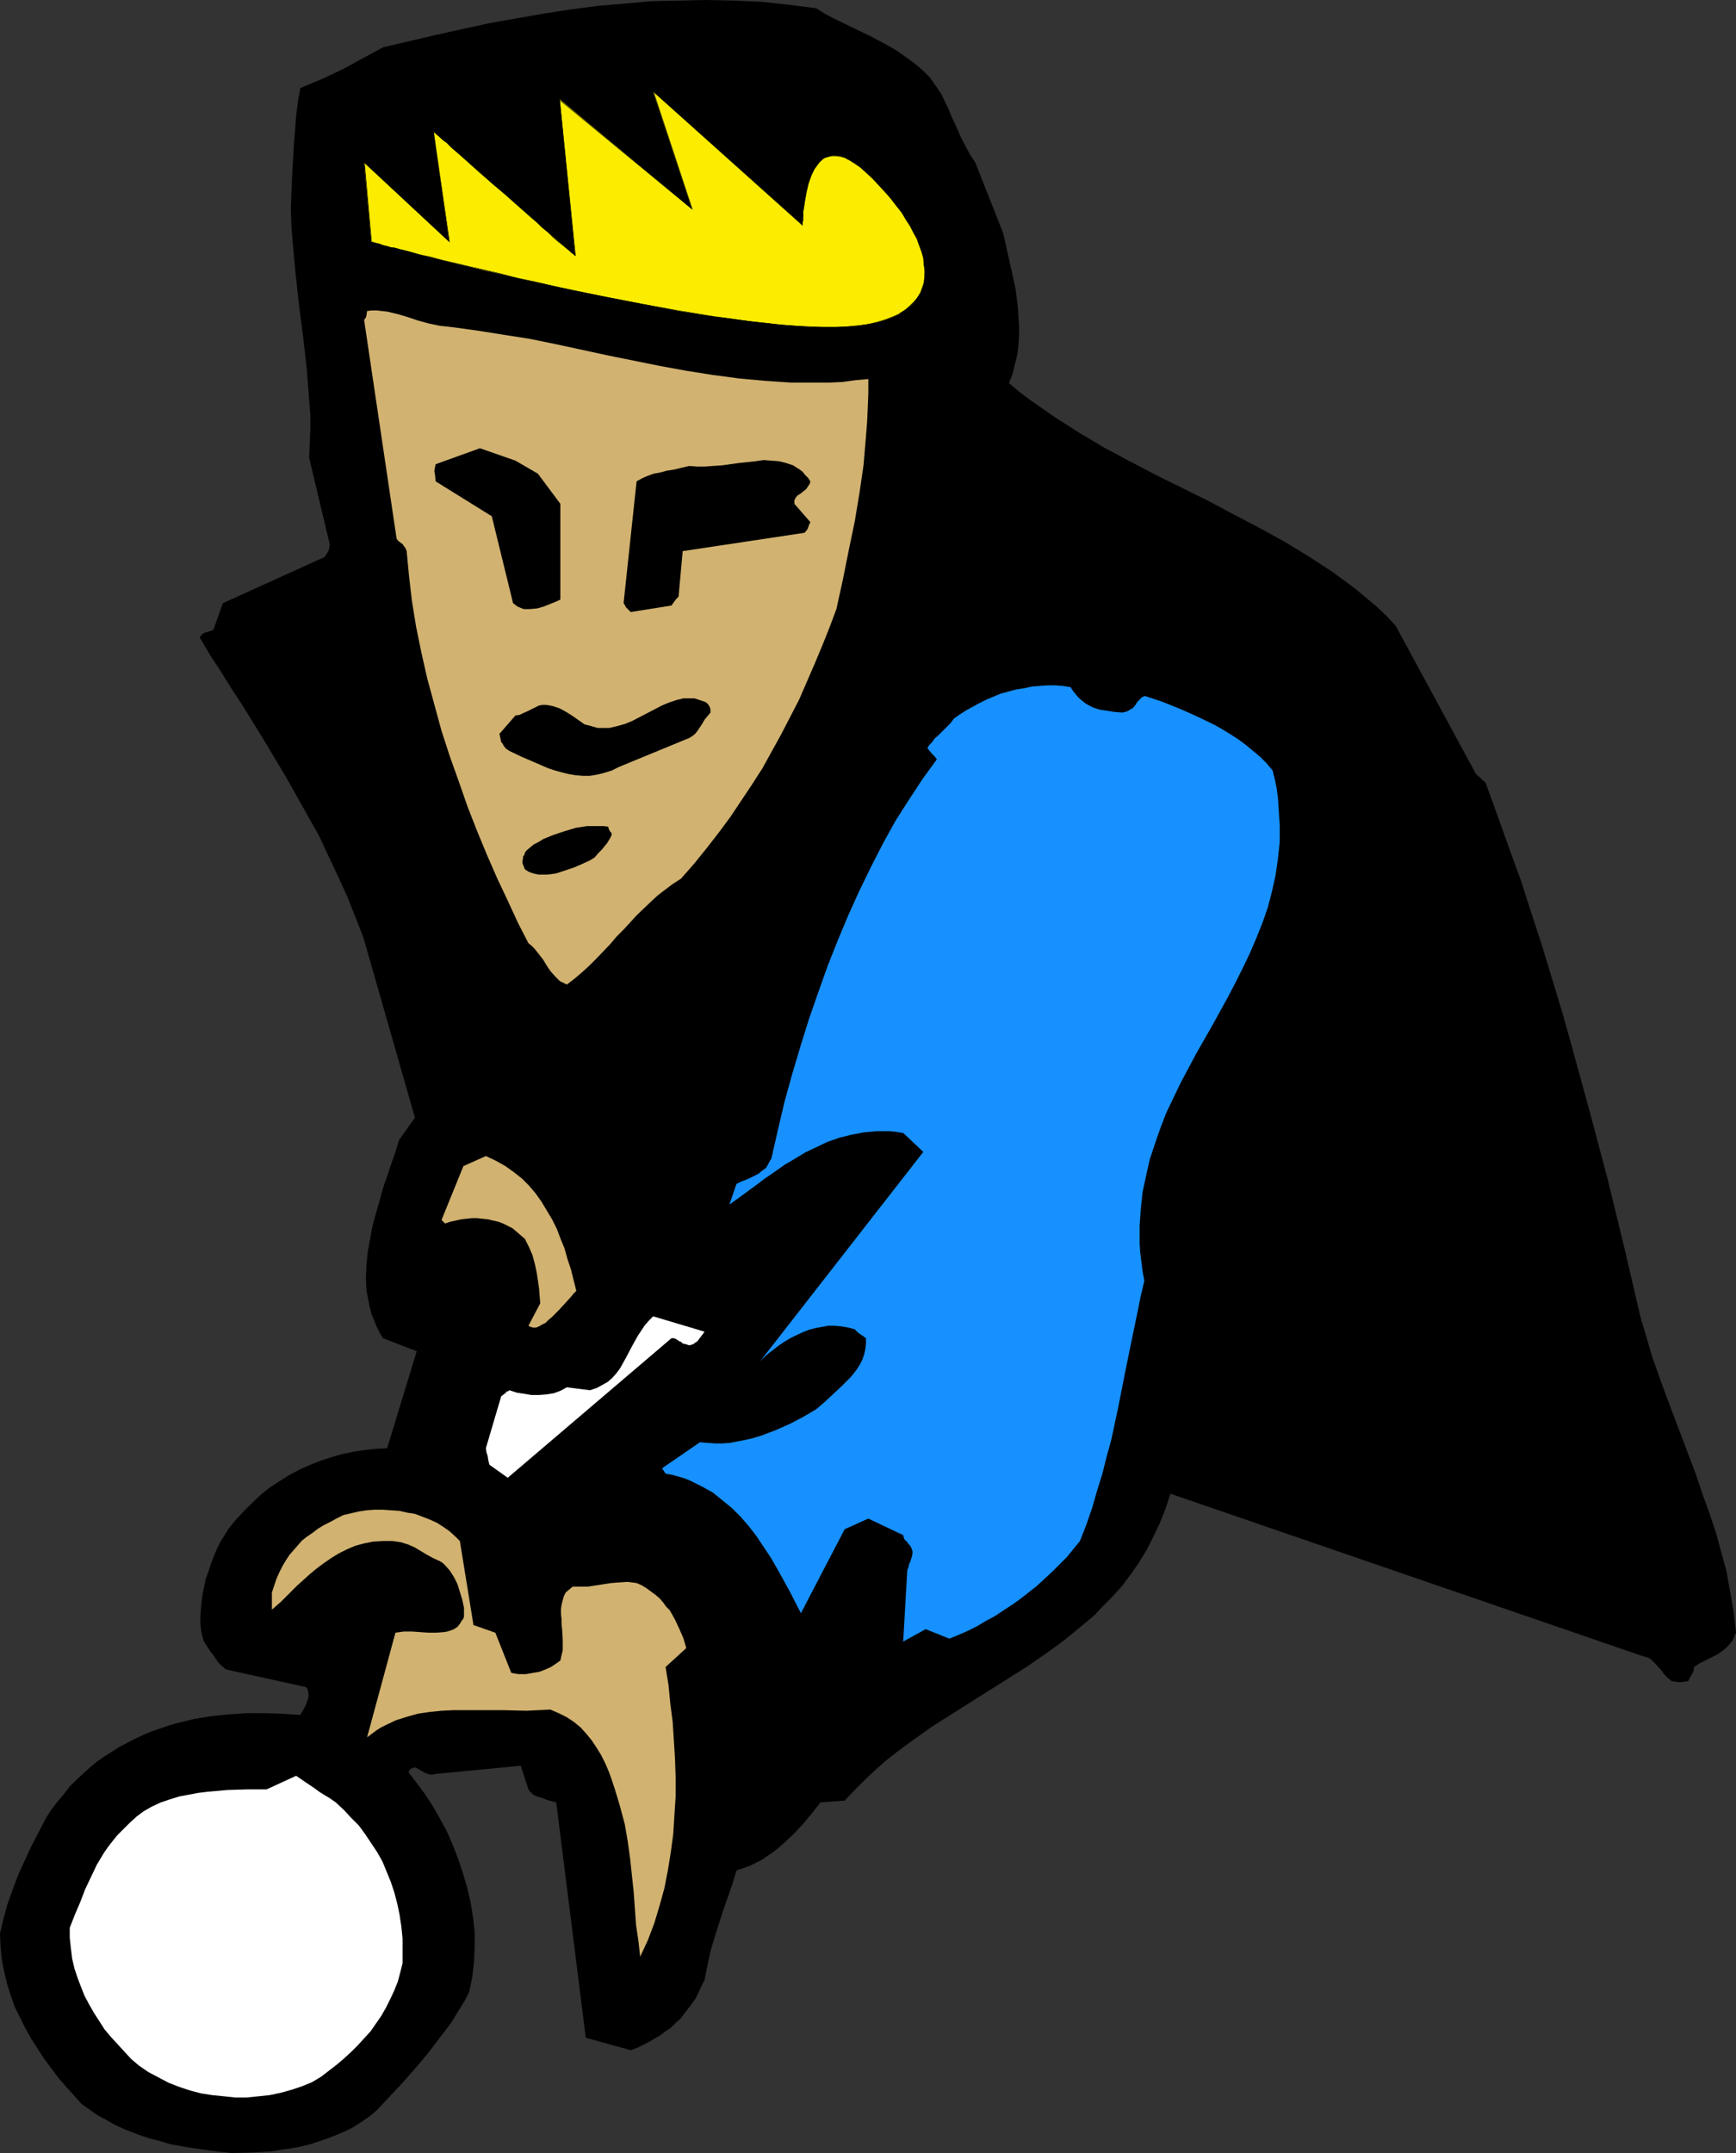
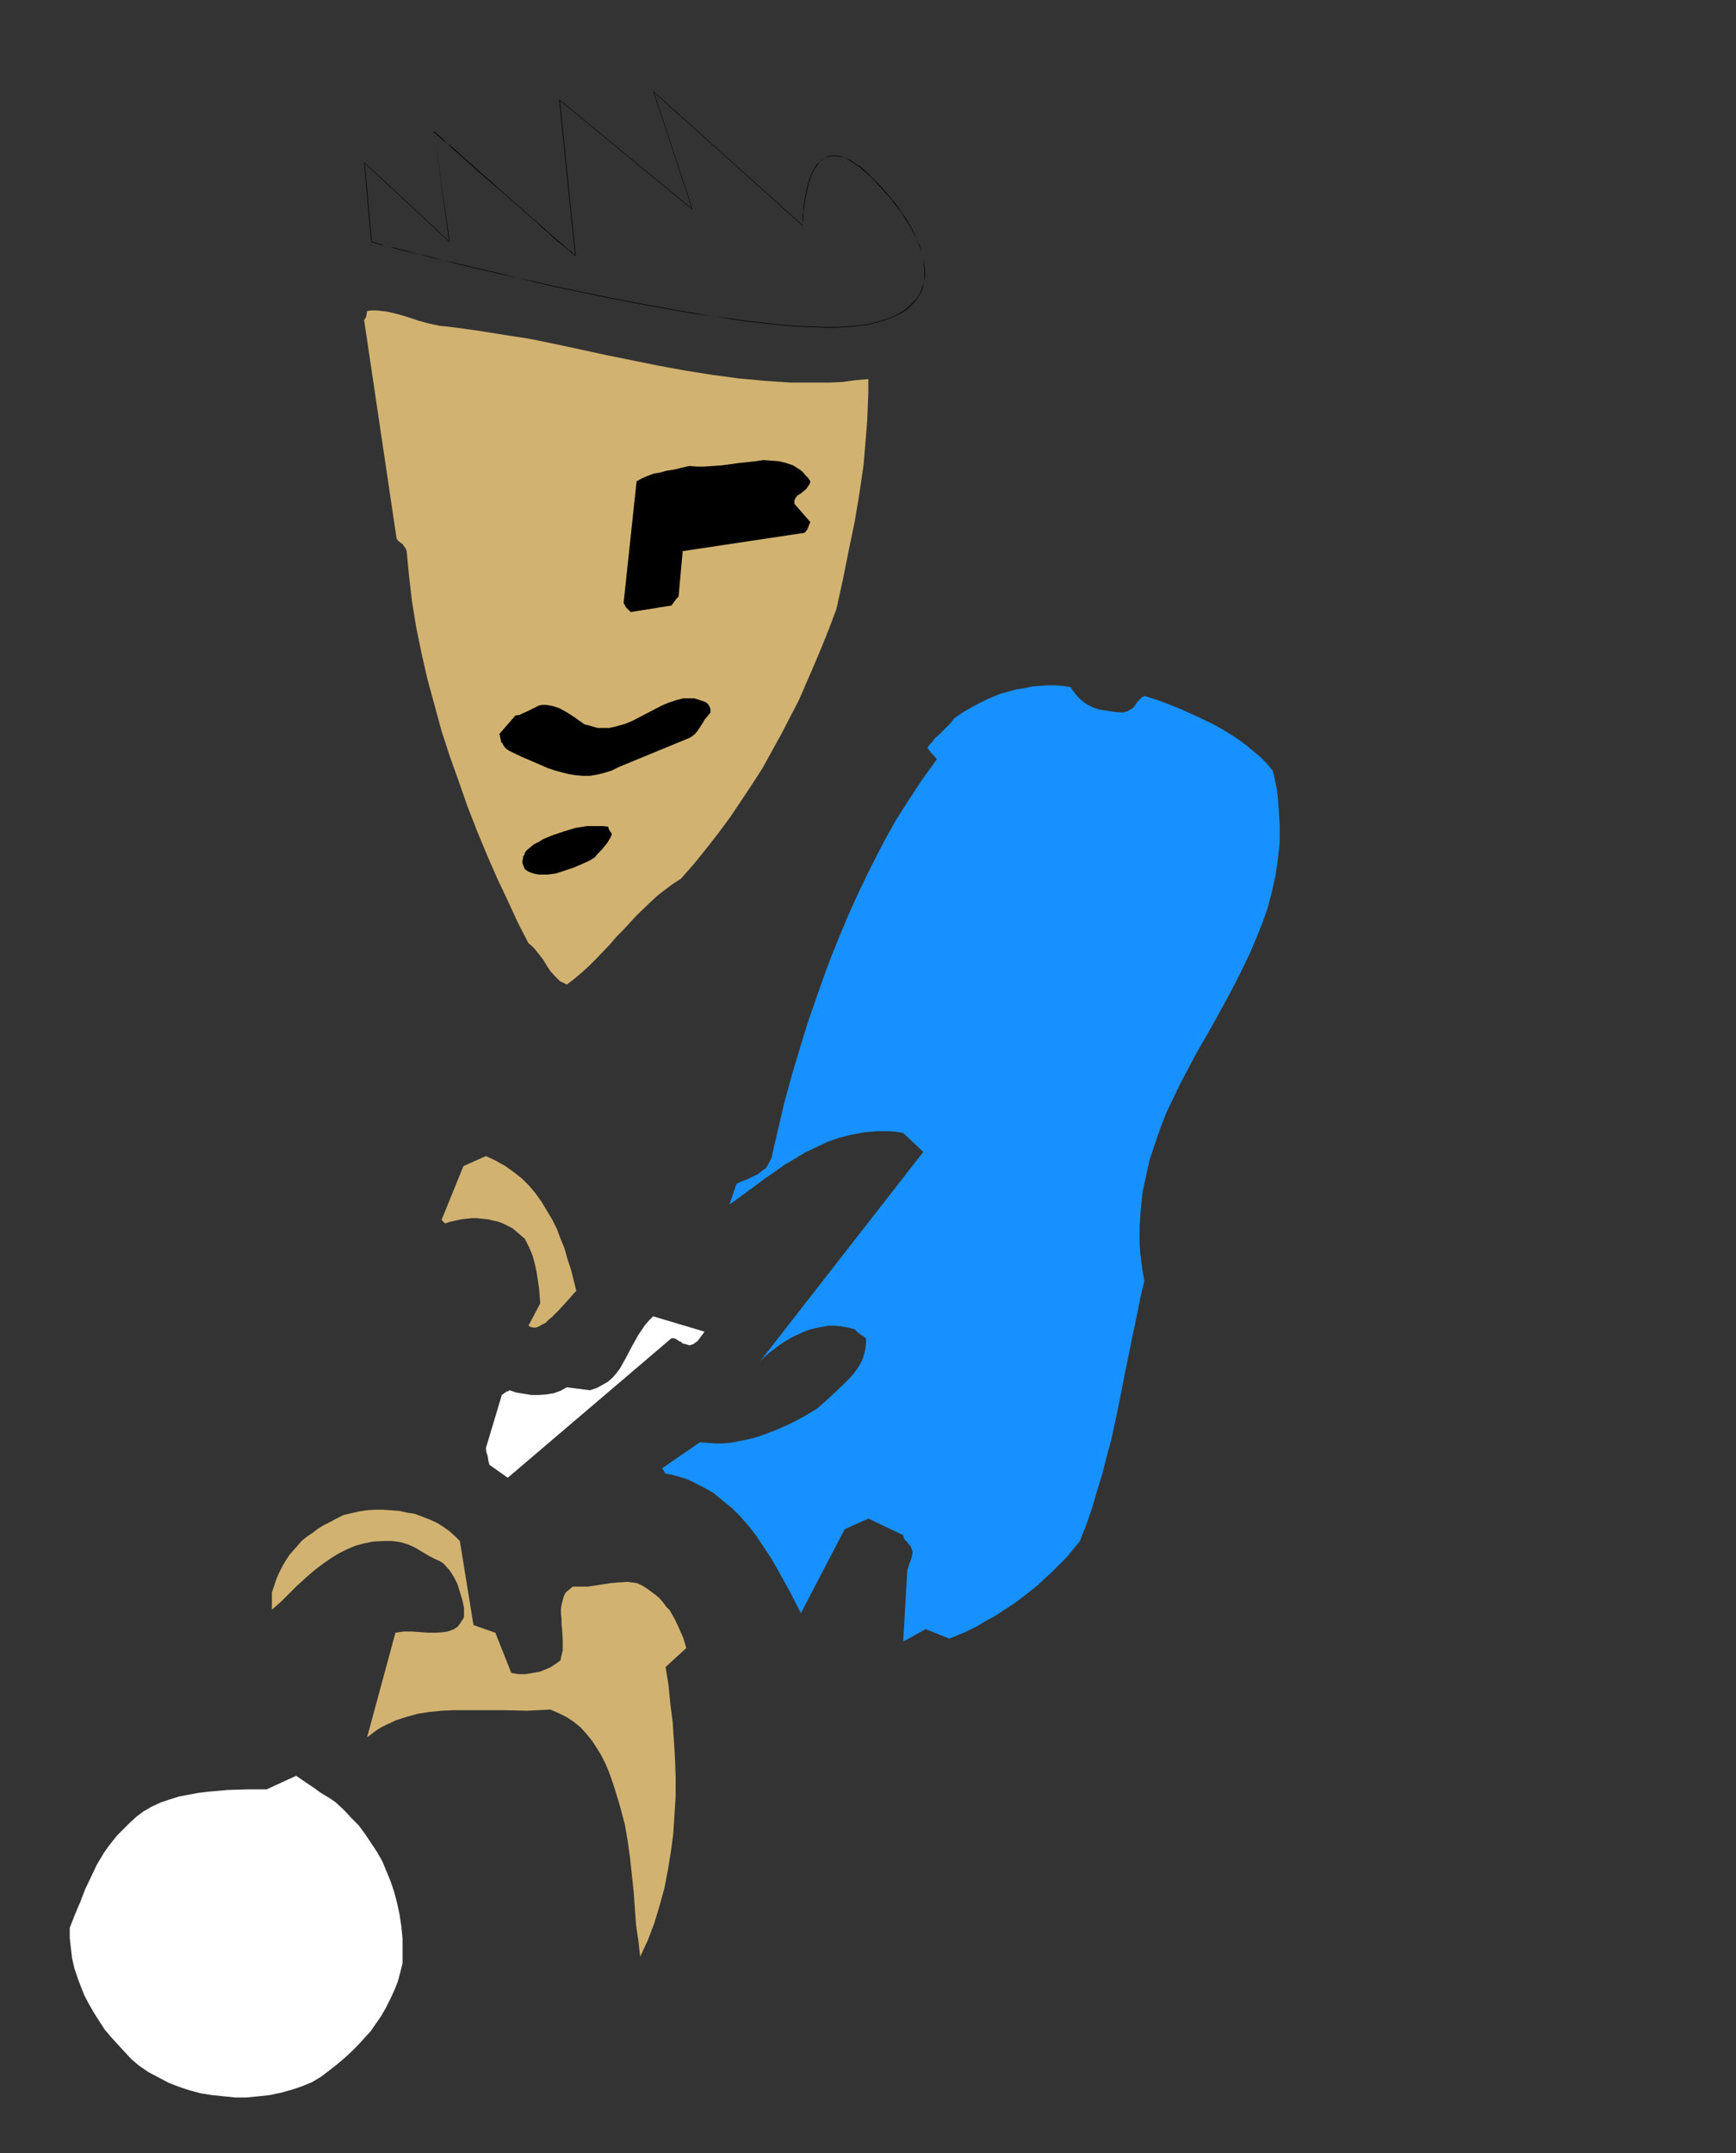
<svg xmlns="http://www.w3.org/2000/svg" xmlns:ns1="http://sodipodi.sourceforge.net/DTD/sodipodi-0.dtd" xmlns:ns2="http://www.inkscape.org/namespaces/inkscape" version="1.0" width="125.575mm" height="155.668mm" id="svg13" ns1:docname="Player 02.wmf">
  <rect width="100%" height="100%" fill="#333333" stroke="none" />
  <ns1:namedview id="namedview13" pagecolor="#ffffff" bordercolor="#000000" borderopacity="0.25" ns2:showpageshadow="2" ns2:pageopacity="0.0" ns2:pagecheckerboard="0" ns2:deskcolor="#d1d1d1" ns2:document-units="mm" />
  <defs id="defs1">
    <pattern id="WMFhbasepattern" patternUnits="userSpaceOnUse" width="6" height="6" x="0" y="0" />
  </defs>
-   <path style="fill:#000000;fill-opacity:1;fill-rule:evenodd;stroke:none" d="m 0,528.403 0.162,3.555 0.323,3.393 0.646,3.393 0.808,3.393 0.97,3.07 1.131,3.232 1.454,2.909 1.454,2.909 1.616,2.909 1.778,2.747 1.778,2.747 1.939,2.585 1.939,2.585 2.101,2.424 4.202,4.686 2.262,1.616 2.101,1.454 2.424,1.293 2.262,1.293 2.424,1.131 2.424,0.97 2.586,0.97 2.586,0.808 2.586,0.646 2.586,0.808 5.494,0.97 5.656,0.808 5.656,0.646 5.656,-0.162 2.747,-0.162 2.586,-0.162 2.747,-0.485 2.586,-0.323 2.586,-0.485 2.586,-0.646 2.424,-0.808 2.424,-0.808 2.424,-0.97 2.262,-0.97 2.262,-1.131 2.262,-1.454 2.101,-1.454 1.939,-1.616 7.272,-7.756 3.555,-4.04 3.394,-4.04 3.07,-4.04 3.07,-4.04 2.586,-4.201 1.293,-2.101 1.131,-2.262 0.808,-4.04 0.485,-4.201 0.162,-4.04 v -4.201 l -0.485,-4.04 -0.646,-4.04 -0.97,-4.04 -1.131,-3.878 -1.293,-3.878 -1.454,-3.717 -1.616,-3.717 -1.939,-3.555 -1.939,-3.393 -2.101,-3.232 -2.262,-3.07 -2.262,-2.909 0.323,-0.646 0.323,-0.323 0.485,-0.162 0.323,-0.162 h 0.323 l 0.485,0.162 0.808,0.485 0.808,0.485 0.97,0.485 1.131,0.323 h 0.646 l 0.485,-0.162 23.593,-2.262 2.101,6.464 0.485,0.646 0.646,0.646 0.808,0.485 0.97,0.323 1.131,0.323 1.131,0.485 2.424,0.646 8.08,64.313 12.281,3.393 1.778,-0.646 1.616,-0.808 1.616,-0.808 1.616,-0.97 1.454,-0.808 1.454,-1.131 1.454,-0.97 1.293,-1.293 1.293,-1.131 0.97,-1.293 1.131,-1.454 1.131,-1.454 0.97,-1.454 0.808,-1.616 0.808,-1.778 0.808,-1.616 0.808,-4.04 0.808,-3.878 1.131,-3.717 1.131,-3.555 1.131,-3.555 1.293,-3.717 1.293,-3.717 1.131,-3.717 1.939,-0.646 1.778,-0.646 1.616,-0.808 1.616,-0.808 1.616,-1.131 1.454,-0.97 1.616,-1.293 1.293,-1.131 2.747,-2.585 2.586,-2.747 2.424,-2.909 2.262,-2.909 6.626,-0.485 2.747,-2.909 2.747,-2.747 2.747,-2.585 2.909,-2.585 3.07,-2.424 3.07,-2.262 6.302,-4.525 6.626,-4.201 6.626,-4.201 6.464,-4.04 6.626,-4.201 6.302,-4.363 3.07,-2.262 3.07,-2.424 2.909,-2.424 2.909,-2.424 2.586,-2.747 2.747,-2.747 2.424,-2.747 2.424,-3.232 2.101,-3.07 2.101,-3.393 1.778,-3.555 1.778,-3.717 1.616,-4.04 1.293,-4.04 129.279,44.438 0.646,0.162 0.646,0.162 0.97,0.646 0.808,0.808 1.778,1.939 0.808,1.131 0.97,0.97 1.131,0.97 1.131,0.162 1.131,0.162 0.97,-0.162 1.293,-0.162 0.485,-0.97 0.485,-0.808 0.485,-0.97 0.162,-1.131 1.454,-0.97 1.616,-0.808 1.616,-0.808 1.616,-0.808 1.616,-1.131 0.808,-0.646 0.646,-0.646 0.646,-0.808 0.646,-0.808 0.323,-0.97 0.485,-0.97 -0.646,-5.656 -0.97,-5.494 -0.97,-5.494 -1.454,-5.332 -1.454,-5.333 -1.778,-5.333 -1.939,-5.333 -1.778,-5.332 -4.04,-10.665 -4.04,-10.665 -1.939,-5.333 -1.939,-5.494 -1.616,-5.494 -1.616,-5.494 -4.363,-18.745 -4.525,-18.583 -4.848,-18.26 -5.01,-18.26 -2.586,-9.211 -2.747,-9.049 -2.747,-9.049 -2.909,-8.888 -2.909,-9.049 -3.232,-8.888 -3.232,-9.049 -3.232,-8.888 -0.646,-0.485 -0.646,-0.646 -1.293,-1.131 -21.977,-40.559 -2.586,-2.747 -2.747,-2.585 -2.909,-2.424 -2.909,-2.424 -3.07,-2.262 -3.07,-2.262 -3.232,-2.101 -3.232,-2.101 -6.626,-4.04 -6.787,-3.717 -7.11,-3.717 -6.949,-3.717 -14.382,-7.11 -7.11,-3.717 -6.949,-3.717 -6.787,-4.04 -6.626,-4.201 -3.232,-2.262 -3.232,-2.262 -3.07,-2.262 -3.07,-2.585 0.97,-2.585 0.646,-2.585 0.646,-2.585 0.323,-2.585 0.162,-2.585 v -2.585 l -0.162,-2.585 -0.162,-2.585 -0.323,-2.585 -0.323,-2.585 -1.131,-5.171 -1.131,-5.009 -1.131,-5.009 -7.595,-19.229 -1.293,-1.939 -0.97,-1.778 -1.778,-3.393 -0.808,-1.939 -0.97,-2.101 -0.97,-2.101 -0.485,-1.293 -0.646,-1.293 -1.293,-2.747 -1.616,-2.424 -1.616,-2.262 -1.939,-1.939 -2.262,-1.939 -2.262,-1.616 -2.262,-1.616 -2.424,-1.454 -5.171,-2.747 -5.01,-2.424 -5.01,-2.424 -2.424,-1.293 -2.262,-1.454 L 215.572,1.293 208.138,0.485 200.705,0.162 193.11,0 l -7.434,0.162 -7.434,0.162 -7.434,0.646 -7.434,0.646 -7.434,0.97 -7.272,1.131 -7.434,1.293 -7.272,1.293 -7.434,1.616 -7.272,1.616 -14.544,3.393 -5.656,3.07 -5.333,2.909 -2.747,1.293 -2.747,1.293 -3.07,1.293 -3.07,1.293 -0.646,3.717 -0.485,3.878 -0.323,4.201 -0.323,4.201 -0.485,8.726 -0.162,4.201 -0.162,4.201 0.162,4.363 0.323,4.363 0.808,8.726 0.97,8.888 1.131,8.726 0.97,8.564 0.323,4.201 0.323,4.201 0.323,4.04 v 4.04 l -0.162,4.04 -0.162,3.717 5.656,23.754 -0.162,0.808 -0.162,0.808 -0.485,0.808 -0.646,0.97 -27.795,12.604 -2.586,7.272 -0.808,0.323 -0.97,0.323 -0.646,0.162 -0.485,0.323 -0.485,0.485 -0.323,0.485 2.747,4.686 3.07,4.686 2.909,4.686 3.07,4.686 5.979,9.695 5.979,10.019 2.909,5.171 2.909,5.171 2.909,5.171 2.586,5.494 2.586,5.494 2.586,5.656 2.262,5.656 2.262,5.817 14.059,49.124 -4.363,6.14 v 0 l -0.97,3.232 -1.131,3.232 -1.131,3.393 -1.131,3.232 -0.97,3.555 -0.97,3.393 -0.97,3.555 -0.646,3.555 -0.646,3.555 -0.323,3.393 -0.162,3.555 0.162,3.393 0.323,1.778 0.323,1.616 0.323,1.616 0.485,1.616 0.646,1.616 0.646,1.616 0.808,1.616 0.97,1.616 9.211,3.555 -8.08,26.501 -3.07,0.162 -3.07,0.323 -3.07,0.485 -3.07,0.646 -2.909,0.808 -2.909,0.97 -2.909,1.131 -2.909,1.293 -2.747,1.454 -2.586,1.616 -2.747,1.778 -2.424,1.939 -2.424,2.262 -2.262,2.262 -2.262,2.424 -2.101,2.585 -0.97,1.616 -1.131,1.778 -0.97,1.939 -0.808,1.939 -0.808,2.101 -0.646,2.101 -0.808,2.101 -0.808,4.04 -0.323,2.101 -0.162,2.101 -0.162,1.939 v 1.778 l 0.162,1.939 0.323,1.616 0.485,1.616 0.97,1.454 0.808,1.293 0.808,0.97 0.646,0.97 0.646,0.97 0.646,0.646 1.454,1.293 21.977,4.848 0.485,0.808 0.162,0.97 v 0.97 l -0.323,0.97 -0.323,0.97 -0.485,0.97 -1.131,1.939 -4.848,-0.323 -4.848,-0.162 H 67.548 l -4.848,0.323 -4.848,0.485 -4.848,0.808 -4.686,1.131 -2.262,0.646 -2.262,0.808 -2.424,0.808 -2.262,0.97 -2.101,0.97 -4.363,2.262 -4.04,2.585 -2.101,1.454 -1.939,1.616 -1.778,1.616 -1.939,1.778 -1.778,1.778 -1.616,2.101 -1.778,2.101 -1.616,2.101 -1.454,2.262 -2.101,4.04 -1.939,3.717 -1.778,3.878 -1.778,3.878 -1.454,3.878 -1.454,4.04 -1.131,4.04 z" id="path1" />
  <path style="fill:#ffffff;fill-opacity:1;fill-rule:evenodd;stroke:none" d="m 19.069,526.787 v 2.747 l 0.323,2.909 0.323,2.747 0.646,2.747 0.808,2.424 0.97,2.585 0.97,2.424 1.293,2.424 1.293,2.262 1.454,2.262 1.454,2.262 1.778,2.101 1.778,1.939 1.778,1.939 1.939,2.101 2.101,1.778 2.586,1.778 2.747,1.454 2.747,1.454 2.909,1.131 2.909,0.97 3.07,0.808 3.07,0.485 3.232,0.323 3.07,0.323 h 3.07 l 3.232,-0.323 3.07,-0.323 3.07,-0.646 2.909,-0.808 2.909,-0.97 2.747,-1.131 2.424,-1.454 2.101,-1.616 2.101,-1.616 2.101,-1.778 1.939,-1.778 1.939,-1.939 1.616,-1.778 1.778,-1.939 1.454,-2.101 1.454,-2.101 1.293,-2.262 1.131,-2.262 1.131,-2.424 0.97,-2.424 0.646,-2.424 0.646,-2.585 v -3.555 -3.232 l -0.323,-3.232 -0.485,-3.232 -0.646,-3.07 -0.808,-3.07 -0.97,-2.909 -1.131,-2.747 -1.131,-2.747 -1.454,-2.585 -1.616,-2.424 -1.616,-2.424 -1.778,-2.424 -2.101,-2.101 -1.939,-2.101 -2.262,-2.101 -1.616,-1.131 -1.616,-0.97 -1.293,-0.808 -1.293,-0.97 -2.424,-1.616 -2.586,-1.778 -8.08,3.717 h -5.333 l -5.333,0.162 -5.494,0.485 -2.586,0.323 -2.586,0.485 -2.586,0.485 -2.586,0.808 -2.424,0.808 -2.424,1.131 -2.262,1.293 -1.939,1.454 -1.939,1.778 -1.939,1.939 -1.454,1.454 -1.293,1.616 -1.131,1.454 -1.131,1.616 -0.97,1.616 -0.97,1.616 -1.616,3.393 -1.616,3.393 -1.293,3.393 -1.454,3.393 z" id="path2" />
  <path style="fill:#d1b270;fill-opacity:1;fill-rule:evenodd;stroke:none" d="m 74.335,435.165 v 4.686 l 1.131,-0.97 1.293,-1.131 1.293,-1.293 1.454,-1.454 1.616,-1.616 1.616,-1.454 1.778,-1.616 1.939,-1.616 1.939,-1.454 2.101,-1.454 2.101,-1.293 2.262,-1.131 2.262,-0.97 2.424,-0.646 2.424,-0.485 2.747,-0.162 h 1.293 1.293 l 1.131,0.162 1.131,0.162 2.101,0.646 1.778,0.808 1.616,0.97 1.616,0.97 1.778,0.97 1.778,0.808 0.808,0.485 0.646,0.646 1.293,1.454 1.131,1.778 0.97,1.939 0.646,2.101 0.646,2.101 0.485,2.262 v 2.262 l -0.162,0.646 -0.485,0.646 -0.485,0.808 -0.646,0.808 -0.97,0.646 -0.808,0.323 -0.97,0.323 -0.97,0.162 -2.101,0.162 h -2.101 l -2.262,-0.162 -2.262,-0.162 h -2.262 l -2.262,0.323 -7.757,28.602 1.293,-0.97 1.293,-0.97 1.293,-0.808 1.293,-0.646 2.747,-1.293 3.07,-0.97 2.909,-0.808 3.232,-0.485 3.232,-0.323 3.232,-0.162 h 3.232 3.394 6.787 l 6.626,0.162 3.232,-0.162 3.232,-0.162 2.262,0.97 2.262,1.131 1.939,1.293 1.778,1.454 1.616,1.778 1.454,1.778 1.293,1.939 1.293,2.101 1.131,2.262 0.97,2.262 0.808,2.262 0.808,2.424 1.454,4.848 1.293,4.848 0.808,4.686 0.646,4.686 0.485,4.525 0.485,4.525 0.646,9.049 0.646,4.363 0.485,4.363 2.101,-4.525 1.778,-4.686 1.454,-4.848 1.293,-4.686 0.97,-5.009 0.808,-5.009 0.646,-4.848 0.323,-5.171 0.323,-5.009 v -5.171 l -0.162,-5.009 -0.323,-5.171 -0.323,-5.009 -0.646,-5.009 -0.485,-5.009 -0.808,-5.009 5.656,-5.171 -0.808,-2.747 -1.131,-2.585 -1.131,-2.424 -1.454,-2.585 -0.97,-0.97 -0.808,-1.131 -0.97,-1.131 -1.131,-0.97 -2.424,-1.778 -1.293,-0.808 -1.454,-0.646 -1.293,-0.162 -1.131,-0.162 -2.424,0.162 -2.101,0.162 -2.101,0.323 -4.202,0.646 h -2.101 -2.101 l -0.97,0.808 -0.97,0.808 -0.485,0.97 -0.323,1.131 -0.323,1.293 -0.162,1.131 v 1.293 l 0.162,1.454 v 1.454 l 0.162,1.293 0.162,2.909 v 1.454 1.454 l -0.323,1.293 -0.323,1.454 -1.131,0.808 -1.454,0.97 -1.454,0.646 -1.616,0.646 -1.939,0.323 -1.778,0.323 h -2.101 l -1.939,-0.323 -4.363,-10.988 -5.979,-2.101 -3.717,-22.946 -1.293,-1.293 -1.616,-1.454 -1.616,-1.131 -1.778,-1.131 -1.778,-0.808 -2.101,-0.808 -2.101,-0.808 -2.101,-0.323 -2.101,-0.485 -2.262,-0.162 -2.262,-0.162 h -2.262 l -2.262,0.162 -2.101,0.323 -2.101,0.485 -2.101,0.485 -1.939,0.97 -1.778,0.97 -1.616,0.808 -1.616,0.97 -1.454,1.131 -1.454,0.97 -1.454,1.131 -2.262,2.585 -1.131,1.293 -0.97,1.454 -0.97,1.616 -0.808,1.616 -0.808,1.778 -0.646,1.939 z" id="path3" />
  <path style="fill:#d1b270;fill-opacity:1;fill-rule:evenodd;stroke:none" d="m 99.544,87.421 8.888,59.789 0.485,0.646 0.646,0.485 0.485,0.323 0.323,0.485 0.485,0.646 0.323,0.808 0.323,3.393 0.323,3.393 0.808,6.948 1.131,6.948 1.454,7.11 1.616,7.11 1.939,7.11 1.939,7.11 2.262,6.948 2.424,6.787 2.424,6.948 2.586,6.625 2.747,6.625 2.747,6.302 2.909,6.14 2.747,5.979 2.909,5.656 0.808,0.646 0.808,0.808 1.293,1.616 1.131,1.454 0.485,0.808 0.485,0.808 0.97,1.454 1.293,1.454 0.646,0.646 0.646,0.646 0.97,0.485 0.97,0.485 2.101,-1.616 2.101,-1.778 1.939,-1.778 1.939,-1.939 3.717,-3.878 1.778,-2.101 1.939,-1.939 3.555,-3.878 3.878,-3.717 1.939,-1.778 2.101,-1.616 1.939,-1.454 2.262,-1.454 3.555,-4.04 3.394,-4.201 3.394,-4.363 3.232,-4.363 2.909,-4.363 2.909,-4.363 2.909,-4.525 2.586,-4.686 2.586,-4.686 2.424,-4.686 2.424,-4.686 2.101,-4.848 2.101,-4.848 2.101,-5.009 1.939,-4.848 1.939,-5.171 1.778,-8.08 1.616,-8.08 1.616,-7.756 1.293,-7.756 1.131,-7.756 0.646,-7.756 0.323,-4.04 0.162,-3.717 0.162,-4.04 v -3.878 l -3.555,0.323 -3.555,0.485 -3.555,0.162 h -3.555 -3.555 -3.394 l -7.11,-0.485 -7.11,-0.646 -7.272,-0.97 -7.11,-1.131 -7.11,-1.293 -14.382,-2.909 -14.221,-3.07 -7.11,-1.454 -7.272,-1.131 -7.11,-1.131 -7.11,-0.97 -1.454,-0.162 -1.616,-0.162 -3.07,-0.646 -2.909,-0.808 -2.909,-0.97 -2.747,-0.808 -2.747,-0.646 -1.454,-0.162 -1.454,-0.162 h -1.293 l -1.293,0.162 -0.162,1.131 -0.162,0.646 z" id="path4" />
-   <path style="fill:#000000;fill-opacity:1;fill-rule:evenodd;stroke:none" d="m 118.775,128.465 v 0.485 l 0.162,0.808 0.162,1.778 15.352,9.534 5.818,23.754 0.646,0.485 0.646,0.485 0.808,0.323 0.808,0.323 h 0.808 0.808 l 1.939,-0.162 1.778,-0.485 1.616,-0.646 1.616,-0.646 1.454,-0.646 v -26.178 l -6.141,-8.241 -6.141,-3.555 -9.696,-3.393 -12.12,4.363 z" id="path5" />
  <path style="fill:#d1b270;fill-opacity:1;fill-rule:evenodd;stroke:none" d="m 120.714,333.362 0.97,0.97 1.454,-0.485 1.454,-0.323 1.454,-0.323 1.454,-0.162 1.454,-0.162 h 1.454 l 1.454,0.162 1.616,0.162 1.293,0.323 1.454,0.323 1.293,0.485 1.293,0.646 1.293,0.646 1.131,0.97 1.131,0.97 1.131,0.97 1.131,2.262 0.97,2.262 0.646,2.424 0.485,2.262 0.323,2.101 0.323,2.262 0.162,2.101 0.162,1.939 -3.232,6.14 0.646,0.323 0.646,0.162 h 0.808 l 0.808,-0.323 0.808,-0.485 0.97,-0.485 0.808,-0.808 0.97,-0.808 1.778,-1.778 1.778,-1.939 1.616,-1.778 0.646,-0.808 0.808,-0.808 -1.454,-5.817 -0.97,-2.909 -0.808,-2.909 -1.131,-2.747 -0.97,-2.585 -1.293,-2.585 -1.454,-2.424 -1.454,-2.424 -1.616,-2.262 -1.778,-2.101 -1.939,-1.939 -2.262,-1.778 -2.262,-1.616 -2.586,-1.454 -2.747,-1.293 -6.141,2.747 z" id="path6" />
-   <path style="fill:#ffffff;fill-opacity:1;fill-rule:evenodd;stroke:none" d="m 132.834,395.737 0.162,1.131 0.323,0.97 0.162,1.131 0.323,1.293 5.01,3.555 44.763,-38.136 h 0.646 l 0.485,0.162 0.97,0.646 0.485,0.162 0.485,0.485 0.808,0.162 0.97,0.323 0.646,-0.162 0.485,-0.162 0.646,-0.485 0.485,-0.323 0.97,-1.293 0.97,-1.293 -14.059,-4.201 -1.131,1.131 -1.131,1.293 -0.97,1.454 -0.97,1.454 -1.616,2.909 -1.616,3.07 -0.808,1.454 -0.808,1.454 -0.97,1.293 -1.131,1.293 -1.293,1.131 -1.454,0.808 -1.454,0.808 -1.939,0.646 -6.302,-0.808 -1.778,0.97 -1.778,0.646 -1.939,0.323 -2.101,0.162 h -2.101 l -1.939,-0.323 -2.101,-0.323 -1.939,-0.646 -0.485,0.323 h -0.323 l -0.162,0.323 v 0 l -0.162,0.162 -0.485,0.323 -0.162,0.162 -0.485,0.323 z" id="path7" />
+   <path style="fill:#ffffff;fill-opacity:1;fill-rule:evenodd;stroke:none" d="m 132.834,395.737 0.162,1.131 0.323,0.97 0.162,1.131 0.323,1.293 5.01,3.555 44.763,-38.136 h 0.646 l 0.485,0.162 0.97,0.646 0.485,0.162 0.485,0.485 0.808,0.162 0.97,0.323 0.646,-0.162 0.485,-0.162 0.646,-0.485 0.485,-0.323 0.97,-1.293 0.97,-1.293 -14.059,-4.201 -1.131,1.131 -1.131,1.293 -0.97,1.454 -0.97,1.454 -1.616,2.909 -1.616,3.07 -0.808,1.454 -0.808,1.454 -0.97,1.293 -1.131,1.293 -1.293,1.131 -1.454,0.808 -1.454,0.808 -1.939,0.646 -6.302,-0.808 -1.778,0.97 -1.778,0.646 -1.939,0.323 -2.101,0.162 h -2.101 l -1.939,-0.323 -2.101,-0.323 -1.939,-0.646 -0.485,0.323 h -0.323 v 0 l -0.162,0.162 -0.485,0.323 -0.162,0.162 -0.485,0.323 z" id="path7" />
  <path style="fill:#000000;fill-opacity:1;fill-rule:evenodd;stroke:none" d="m 137.035,202.797 0.162,0.162 0.162,0.162 0.323,0.646 0.646,0.808 0.97,0.646 3.394,1.616 3.394,1.454 3.717,1.616 1.939,0.646 1.778,0.485 1.939,0.485 1.939,0.323 1.939,0.162 h 1.939 l 1.939,-0.323 1.939,-0.485 2.101,-0.646 1.939,-0.97 19.23,-7.918 0.808,-0.485 0.808,-0.646 0.646,-0.808 0.646,-0.97 0.646,-0.97 0.646,-1.131 0.808,-0.97 0.808,-0.97 v -0.808 l -0.162,-0.646 -0.485,-0.808 -0.323,-0.323 -0.485,-0.323 -0.97,-0.323 -0.97,-0.323 -0.97,-0.323 h -1.131 -0.97 -0.97 l -1.939,0.485 -1.939,0.646 -1.939,0.808 -4.04,2.101 -4.04,2.101 -1.939,0.808 -2.262,0.646 -2.101,0.485 h -0.97 -1.131 -1.131 l -1.131,-0.323 -1.131,-0.323 -1.293,-0.323 -1.616,-1.131 -1.616,-1.131 -1.778,-1.131 -1.778,-0.97 -0.97,-0.323 -0.97,-0.323 -0.808,-0.162 -0.97,-0.162 h -0.97 l -0.97,0.162 -0.97,0.485 -0.97,0.485 -0.646,0.323 -0.646,0.323 -1.131,0.485 -0.97,0.485 -1.131,0.162 -4.363,5.009 z" id="path8" />
  <path style="fill:#000000;fill-opacity:1;fill-rule:evenodd;stroke:none" d="m 142.853,235.923 0.646,1.616 0.97,0.646 0.808,0.323 1.131,0.323 0.97,0.162 h 1.131 1.131 l 1.293,-0.162 1.131,-0.162 2.424,-0.808 2.424,-0.808 2.262,-0.97 2.101,-0.97 1.293,-0.808 0.97,-1.131 0.97,-0.97 0.646,-0.808 0.808,-0.97 0.485,-0.808 0.485,-0.808 0.323,-0.808 -0.162,-0.485 -0.323,-0.323 -0.323,-0.646 -0.162,-0.646 -1.293,-0.162 h -1.454 -1.454 -1.616 l -3.07,0.485 -3.232,0.97 -2.909,0.97 -2.747,1.131 -1.293,0.808 -1.293,0.646 -0.97,0.808 -0.97,0.808 -0.485,0.646 -0.162,0.646 -0.323,0.323 v 0.485 l -0.162,0.646 z" id="path9" />
  <path style="fill:#000000;fill-opacity:1;fill-rule:evenodd;stroke:none" d="m 170.486,164.823 0.323,0.485 0.323,0.646 0.646,0.646 0.646,0.646 11.15,-1.778 0.808,-1.131 0.485,-0.646 0.646,-0.646 1.131,-12.443 33.289,-5.009 0.323,-0.323 0.485,-0.646 0.323,-0.808 0.162,-0.485 0.323,-0.646 -4.363,-5.009 v -0.485 -0.485 l 0.162,-0.323 0.162,-0.323 0.485,-0.646 0.808,-0.485 0.808,-0.646 0.808,-0.646 0.646,-0.97 0.323,-0.485 0.162,-0.646 -0.646,-0.97 -0.808,-0.808 -0.646,-0.808 -0.808,-0.646 -0.808,-0.485 -0.97,-0.646 -1.939,-0.646 -1.939,-0.485 -2.101,-0.162 -2.101,-0.162 -2.262,0.323 -4.525,0.485 -4.686,0.646 -2.424,0.162 -2.262,0.162 h -2.101 l -2.101,-0.162 -2.101,0.485 -1.939,0.485 -2.101,0.323 -1.778,0.485 -1.778,0.323 -1.778,0.646 -1.454,0.646 -1.454,0.808 z" id="path10" />
  <path style="fill:#1791ff;fill-opacity:1;fill-rule:evenodd;stroke:none" d="m 181.96,402.685 1.778,0.323 1.778,0.485 1.616,0.485 1.616,0.646 1.616,0.808 1.616,0.808 2.909,1.616 2.586,2.101 2.586,2.101 2.424,2.424 2.262,2.585 2.101,2.747 1.939,2.909 1.939,2.909 1.778,3.07 3.394,6.14 3.07,5.979 11.958,-22.946 6.464,-2.909 9.534,4.525 0.162,0.646 0.162,0.485 0.808,0.808 0.323,0.485 0.485,0.485 0.323,0.646 0.323,0.97 -0.162,1.131 -0.323,1.131 -0.162,0.485 -0.323,0.646 -0.162,0.808 -0.323,0.808 -1.131,19.553 6.141,-3.393 6.464,2.585 2.424,-0.97 2.586,-1.131 2.586,-1.293 2.424,-1.454 2.424,-1.293 2.424,-1.616 2.262,-1.454 2.262,-1.616 2.262,-1.778 2.262,-1.778 2.101,-1.939 2.101,-1.939 4.04,-4.04 3.555,-4.363 1.778,-4.525 1.616,-4.686 1.293,-4.525 1.454,-4.686 1.131,-4.525 1.293,-4.686 1.939,-9.049 1.778,-9.049 1.778,-8.726 1.778,-8.564 0.808,-4.04 0.97,-4.04 -0.485,-2.585 -0.323,-2.585 -0.323,-2.585 -0.162,-2.424 v -2.424 -2.424 l 0.162,-2.262 0.162,-2.424 0.485,-4.525 0.97,-4.525 0.97,-4.363 1.454,-4.363 1.454,-4.201 1.616,-4.201 1.939,-4.04 1.939,-4.04 4.202,-7.918 4.525,-7.918 4.363,-7.918 2.101,-4.04 1.939,-3.878 1.939,-4.04 1.778,-4.201 1.616,-4.04 1.454,-4.201 1.131,-4.363 0.97,-4.363 0.646,-4.525 0.485,-4.525 v -2.262 -2.424 l -0.162,-2.424 -0.162,-2.424 -0.162,-2.424 -0.323,-2.585 -0.485,-2.424 -0.646,-2.585 -1.616,-1.939 -1.778,-1.778 -1.939,-1.616 -1.939,-1.616 -1.939,-1.454 -2.262,-1.454 -2.101,-1.293 -2.262,-1.293 -4.686,-2.262 -4.686,-2.101 -4.848,-1.939 -4.848,-1.616 -0.808,0.323 -0.646,0.646 -0.646,0.646 -0.485,0.808 -0.646,0.808 -0.808,0.485 -0.808,0.485 -0.646,0.162 -0.646,0.162 -2.101,-0.162 -2.101,-0.323 -2.101,-0.323 -1.939,-0.646 -1.778,-0.97 -0.808,-0.646 -0.808,-0.646 -0.646,-0.646 -0.646,-0.808 -0.646,-0.808 -0.646,-0.97 -2.101,-0.323 -2.101,-0.162 h -2.101 l -2.101,0.162 -2.101,0.162 -2.262,0.485 -2.101,0.323 -4.202,1.131 -1.939,0.808 -1.939,0.808 -1.939,0.97 -1.778,0.97 -1.778,0.97 -1.778,1.131 -1.616,1.131 -0.97,1.293 -1.131,1.131 -1.131,1.131 -1.131,1.131 -0.97,0.808 -0.646,0.97 -0.808,0.808 -0.485,0.808 0.485,0.646 0.646,0.808 0.808,0.808 0.646,0.808 -3.878,5.332 -3.717,5.656 -3.717,5.817 -3.394,6.14 -3.232,6.302 -3.232,6.625 -3.07,6.787 -2.909,6.948 -2.747,6.948 -2.586,7.272 -2.586,7.433 -2.262,7.272 -2.262,7.595 -2.101,7.595 -1.778,7.595 -1.778,7.756 -0.485,0.808 -0.323,0.646 -0.646,1.131 -1.131,0.808 -0.97,0.808 -1.293,0.646 -1.293,0.646 -1.616,0.646 -0.808,0.323 -0.97,0.485 -1.939,5.656 2.262,-1.616 2.424,-1.778 2.424,-1.778 1.293,-0.97 1.293,-0.97 2.586,-1.778 2.747,-1.939 2.747,-1.616 2.909,-1.778 3.07,-1.454 3.07,-1.454 3.232,-1.131 3.232,-0.808 3.394,-0.646 1.778,-0.162 1.778,-0.162 h 1.778 1.778 l 1.778,0.162 1.939,0.323 5.494,5.171 -44.601,57.203 1.131,-1.131 1.293,-1.131 1.293,-0.97 1.454,-1.131 1.454,-0.97 1.616,-0.97 1.616,-0.808 1.778,-0.808 1.616,-0.646 1.778,-0.485 1.778,-0.323 1.778,-0.323 h 1.778 l 1.778,0.162 1.939,0.323 1.778,0.485 0.97,0.97 0.97,0.646 0.485,0.323 0.323,0.323 h 0.162 l 0.162,0.162 v 1.454 l -0.162,1.454 -0.323,1.454 -0.485,1.454 -0.646,1.293 -0.808,1.293 -0.97,1.293 -0.97,1.131 -2.262,2.262 -2.424,2.262 -2.262,2.101 -2.262,1.939 -3.555,2.101 -3.717,1.939 -4.04,1.778 -3.878,1.454 -2.101,0.646 -2.101,0.485 -4.202,0.808 -2.101,0.162 h -1.939 l -2.101,-0.162 -2.101,-0.162 -10.342,7.11 z" id="path11" />
-   <path style="fill:#fced00;fill-opacity:1;fill-rule:evenodd;stroke:none" d="m 101.484,66.091 h 0.162 0.162 l 0.162,0.162 0.485,0.162 h 0.485 l 0.646,0.162 0.646,0.323 0.808,0.162 0.808,0.162 0.97,0.323 1.131,0.162 1.131,0.323 1.293,0.323 1.293,0.323 2.909,0.808 3.07,0.808 3.555,0.808 3.555,0.97 4.04,0.97 4.04,0.97 4.363,0.97 4.363,0.97 4.686,1.131 4.686,0.97 4.848,1.131 9.857,1.939 10.019,1.939 9.857,1.939 5.01,0.808 4.848,0.646 4.686,0.646 4.686,0.646 4.363,0.485 4.363,0.485 4.202,0.323 3.878,0.323 h 3.717 3.394 l 3.232,-0.162 2.909,-0.162 2.586,-0.485 2.586,-0.485 2.101,-0.646 2.101,-0.808 1.778,-0.808 1.454,-1.131 1.454,-0.97 1.131,-1.131 0.808,-1.293 0.808,-1.293 0.646,-1.454 0.323,-1.454 0.162,-1.454 0.162,-1.616 -0.323,-1.616 -0.162,-1.778 -0.485,-1.778 -0.646,-1.778 -0.646,-1.778 -0.97,-1.778 -0.808,-1.778 -1.131,-1.778 -1.293,-1.939 -1.454,-1.939 -1.454,-1.778 -1.454,-1.939 -1.778,-1.778 -1.778,-1.778 -1.616,-1.616 -1.616,-1.454 -1.616,-1.131 -1.454,-0.808 -1.293,-0.646 -1.293,-0.485 -1.131,-0.162 h -0.97 l -0.97,0.323 -0.97,0.323 -0.808,0.485 -0.646,0.646 -0.646,0.808 -0.646,0.808 -0.485,0.97 -0.485,0.97 -0.808,2.262 -0.646,2.262 -0.323,2.424 -0.323,2.101 -0.162,0.97 v 0.97 l -0.162,0.808 v 0.646 0.485 0.808 l -40.884,-36.52 10.665,32.157 -36.198,-30.056 4.202,42.66 h -0.162 l -0.162,-0.323 -0.646,-0.485 -0.646,-0.485 -0.97,-0.808 -0.97,-0.808 -1.131,-1.131 -1.293,-1.131 -1.454,-1.131 -1.454,-1.293 -1.616,-1.454 -1.616,-1.454 -3.555,-3.07 -3.555,-3.232 -3.717,-3.07 -3.394,-3.232 -1.778,-1.454 -1.616,-1.454 -1.454,-1.293 -1.454,-1.131 -1.293,-1.131 -1.131,-1.131 -0.97,-0.808 -0.97,-0.808 -0.646,-0.646 -0.646,-0.485 -0.162,-0.323 h -0.162 l 4.202,30.056 -23.27,-21.653 z" id="path12" />
  <path style="fill:#000000;fill-opacity:1;fill-rule:evenodd;stroke:none" d="m 101.484,66.091 h 0.162 l 0.162,0.162 h 0.162 l 0.485,0.162 0.485,0.162 0.646,0.162 0.646,0.162 0.808,0.162 0.808,0.162 0.97,0.323 1.131,0.323 1.131,0.323 1.293,0.323 1.293,0.323 2.909,0.646 3.07,0.808 3.555,0.808 3.555,0.97 4.04,0.97 8.403,1.939 4.363,0.97 4.686,1.131 4.686,1.131 14.705,3.07 10.019,1.939 9.857,1.778 5.01,0.808 4.848,0.646 4.686,0.808 4.686,0.646 4.363,0.485 4.363,0.485 4.202,0.323 3.878,0.162 3.717,0.162 h 3.394 l 3.232,-0.162 2.909,-0.323 2.586,-0.323 2.586,-0.646 2.101,-0.646 2.101,-0.808 1.778,-0.808 v 0 l 1.616,-0.97 1.293,-1.131 1.131,-1.131 0.97,-1.293 v 0 l 0.808,-1.293 0.485,-1.454 0.323,-1.454 0.323,-1.454 v -1.616 l -0.162,-1.616 -0.323,-1.778 -0.485,-1.778 -0.485,-1.778 -0.808,-1.778 -0.808,-1.778 -0.97,-1.778 v 0 l -1.131,-1.939 -1.293,-1.939 -1.293,-1.778 -1.454,-1.778 -1.616,-1.939 -1.616,-1.778 -1.778,-1.778 -1.778,-1.778 -1.616,-1.454 -1.616,-0.97 -1.293,-0.97 h -0.162 l -1.293,-0.485 -1.293,-0.485 -1.131,-0.162 h -0.97 l -0.97,0.162 -0.97,0.485 -0.808,0.485 -0.646,0.646 -0.808,0.646 -0.646,0.97 v 0 l -0.485,0.97 -0.485,0.97 -0.808,2.262 -0.485,2.262 -0.485,2.424 -0.323,2.101 v 0.97 l -0.162,0.97 v 0.808 0.646 0.485 0.808 0 l -40.884,-36.681 10.665,32.318 h 0.162 l -36.521,-30.056 4.363,42.66 v 0 h -0.162 0.162 l -0.323,-0.323 -0.485,-0.485 -0.808,-0.646 -0.808,-0.646 -0.97,-0.97 -1.293,-0.97 -1.293,-1.131 -1.454,-1.293 -1.454,-1.293 -1.616,-1.454 -1.616,-1.293 -3.555,-3.232 -3.555,-3.07 -3.555,-3.232 -3.555,-3.07 -1.616,-1.454 -1.616,-1.454 -1.454,-1.293 -1.454,-1.293 -1.293,-1.131 -1.293,-0.97 -0.97,-0.97 -0.808,-0.808 -0.808,-0.646 -0.485,-0.485 -0.323,-0.162 -0.162,-0.162 4.202,30.218 h 0.162 l -23.432,-21.815 1.939,21.815 h 0.162 L 99.706,44.438 H 99.544 l 23.432,21.815 -4.363,-30.218 v 0 0.162 l 0.323,0.162 0.485,0.485 0.808,0.646 0.808,0.808 1.131,0.808 1.131,1.131 1.293,1.131 1.454,1.293 1.454,1.293 1.616,1.454 1.616,1.454 3.555,3.07 3.555,3.07 3.717,3.232 3.394,3.07 1.778,1.454 1.454,1.454 1.616,1.293 1.293,1.293 1.293,1.131 1.293,0.97 0.97,0.808 0.97,0.808 0.646,0.646 0.485,0.323 0.323,0.323 0.323,0.162 -4.363,-42.822 -0.162,0.162 36.521,30.056 -10.665,-32.318 h -0.162 l 40.884,36.681 V 60.758 l 0.162,-0.485 V 59.627 58.819 57.85 l 0.162,-0.97 0.323,-2.101 0.485,-2.424 0.485,-2.262 0.808,-2.262 0.485,-0.97 0.485,-0.97 v 0.162 l 0.646,-0.97 0.646,-0.808 0.808,-0.646 h -0.162 l 0.808,-0.485 0.97,-0.323 0.97,-0.162 h 0.97 l 1.131,0.162 1.293,0.323 1.293,0.646 v 0 l 1.454,0.97 1.454,0.97 1.616,1.454 1.778,1.616 1.778,1.939 1.616,1.778 1.616,1.778 1.454,1.939 1.454,1.778 1.131,1.939 1.131,1.778 v 0 l 0.97,1.778 0.97,1.778 0.646,1.778 0.646,1.778 0.485,1.778 0.162,1.778 0.162,1.616 v 1.616 l -0.162,1.454 -0.485,1.454 -0.485,1.454 -0.808,1.293 v 0 l -0.97,1.131 -1.131,1.131 -1.293,1.131 -1.616,0.97 h 0.162 l -1.778,0.808 -2.101,0.808 -2.101,0.646 -2.586,0.646 -2.586,0.323 -2.909,0.323 -3.232,0.162 h -3.394 l -3.717,-0.162 -3.878,-0.162 -4.202,-0.323 -4.363,-0.485 -4.363,-0.485 -4.686,-0.646 -4.686,-0.646 -4.848,-0.808 -5.01,-0.808 -9.857,-1.778 -10.019,-1.939 -14.705,-3.07 -4.686,-1.131 -4.686,-0.97 -4.363,-1.131 -8.403,-1.939 -4.04,-0.97 -3.555,-0.808 -3.555,-0.97 -3.07,-0.646 -2.909,-0.808 -1.293,-0.323 -1.293,-0.323 -1.131,-0.323 -1.131,-0.162 -0.97,-0.323 -0.808,-0.162 -0.808,-0.323 -0.646,-0.162 -0.646,-0.162 -0.485,-0.162 -0.485,-0.162 h -0.162 -0.162 -0.162 0.162 z" id="path13" />
</svg>